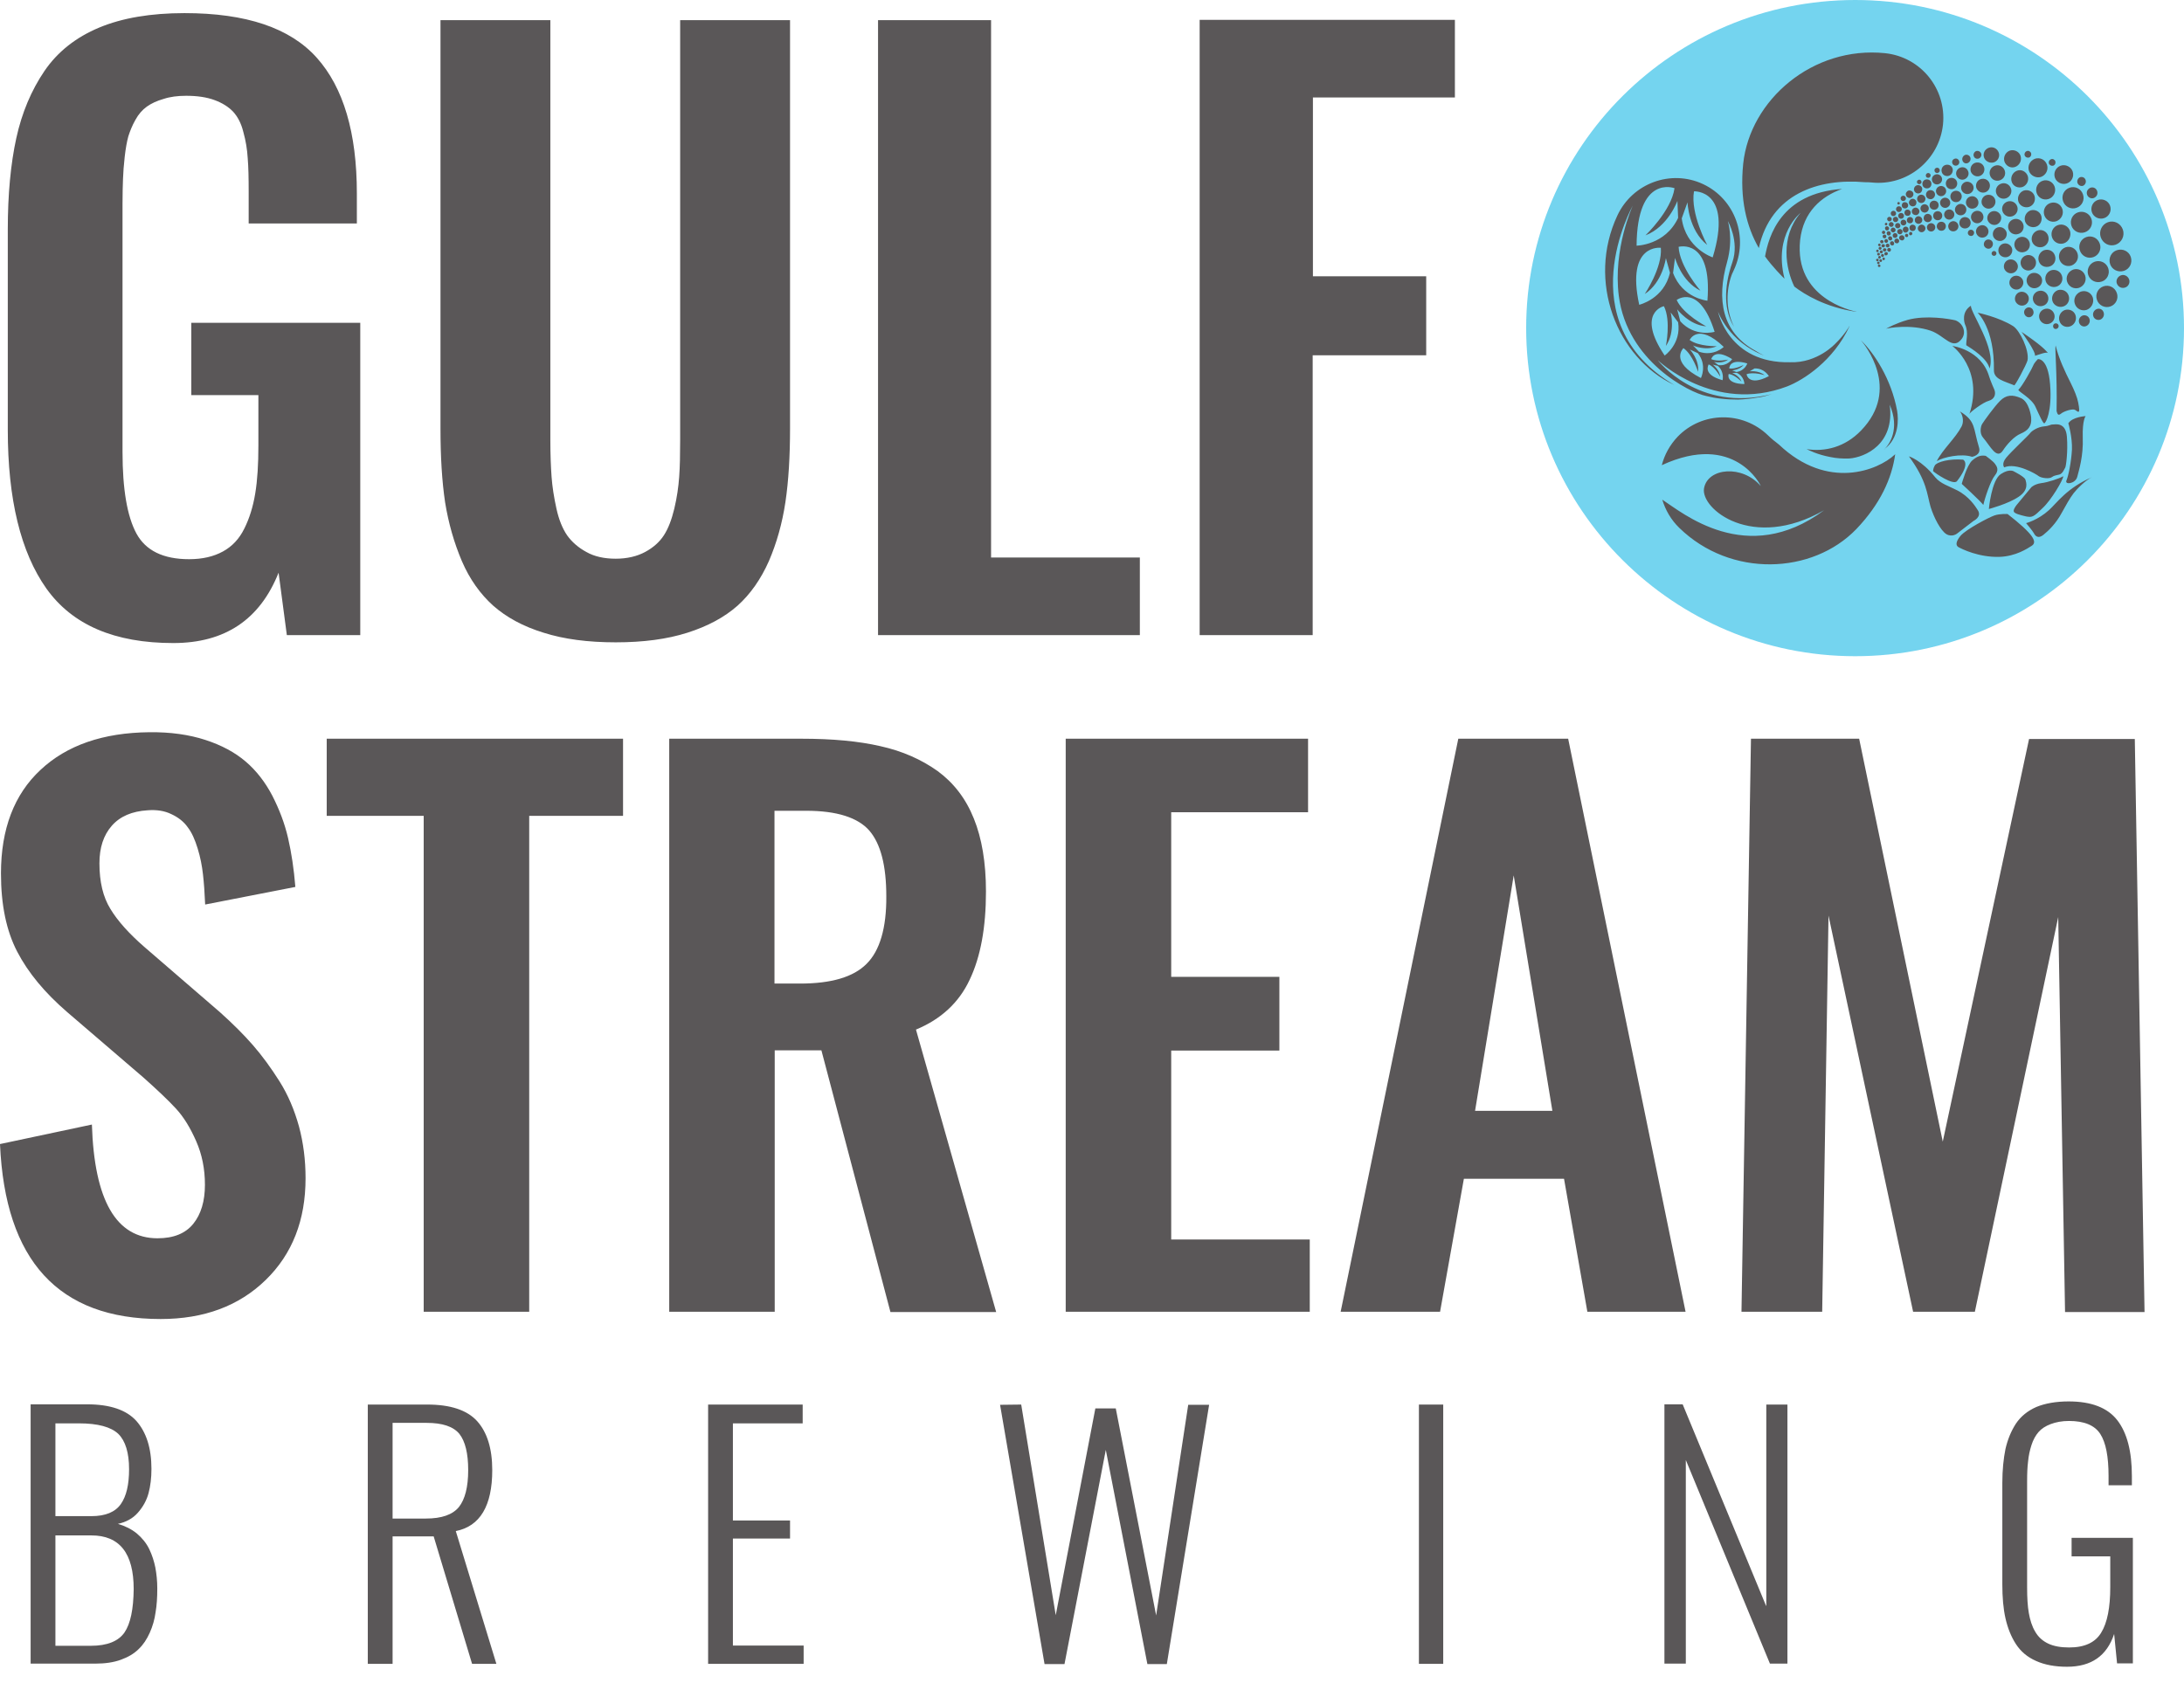
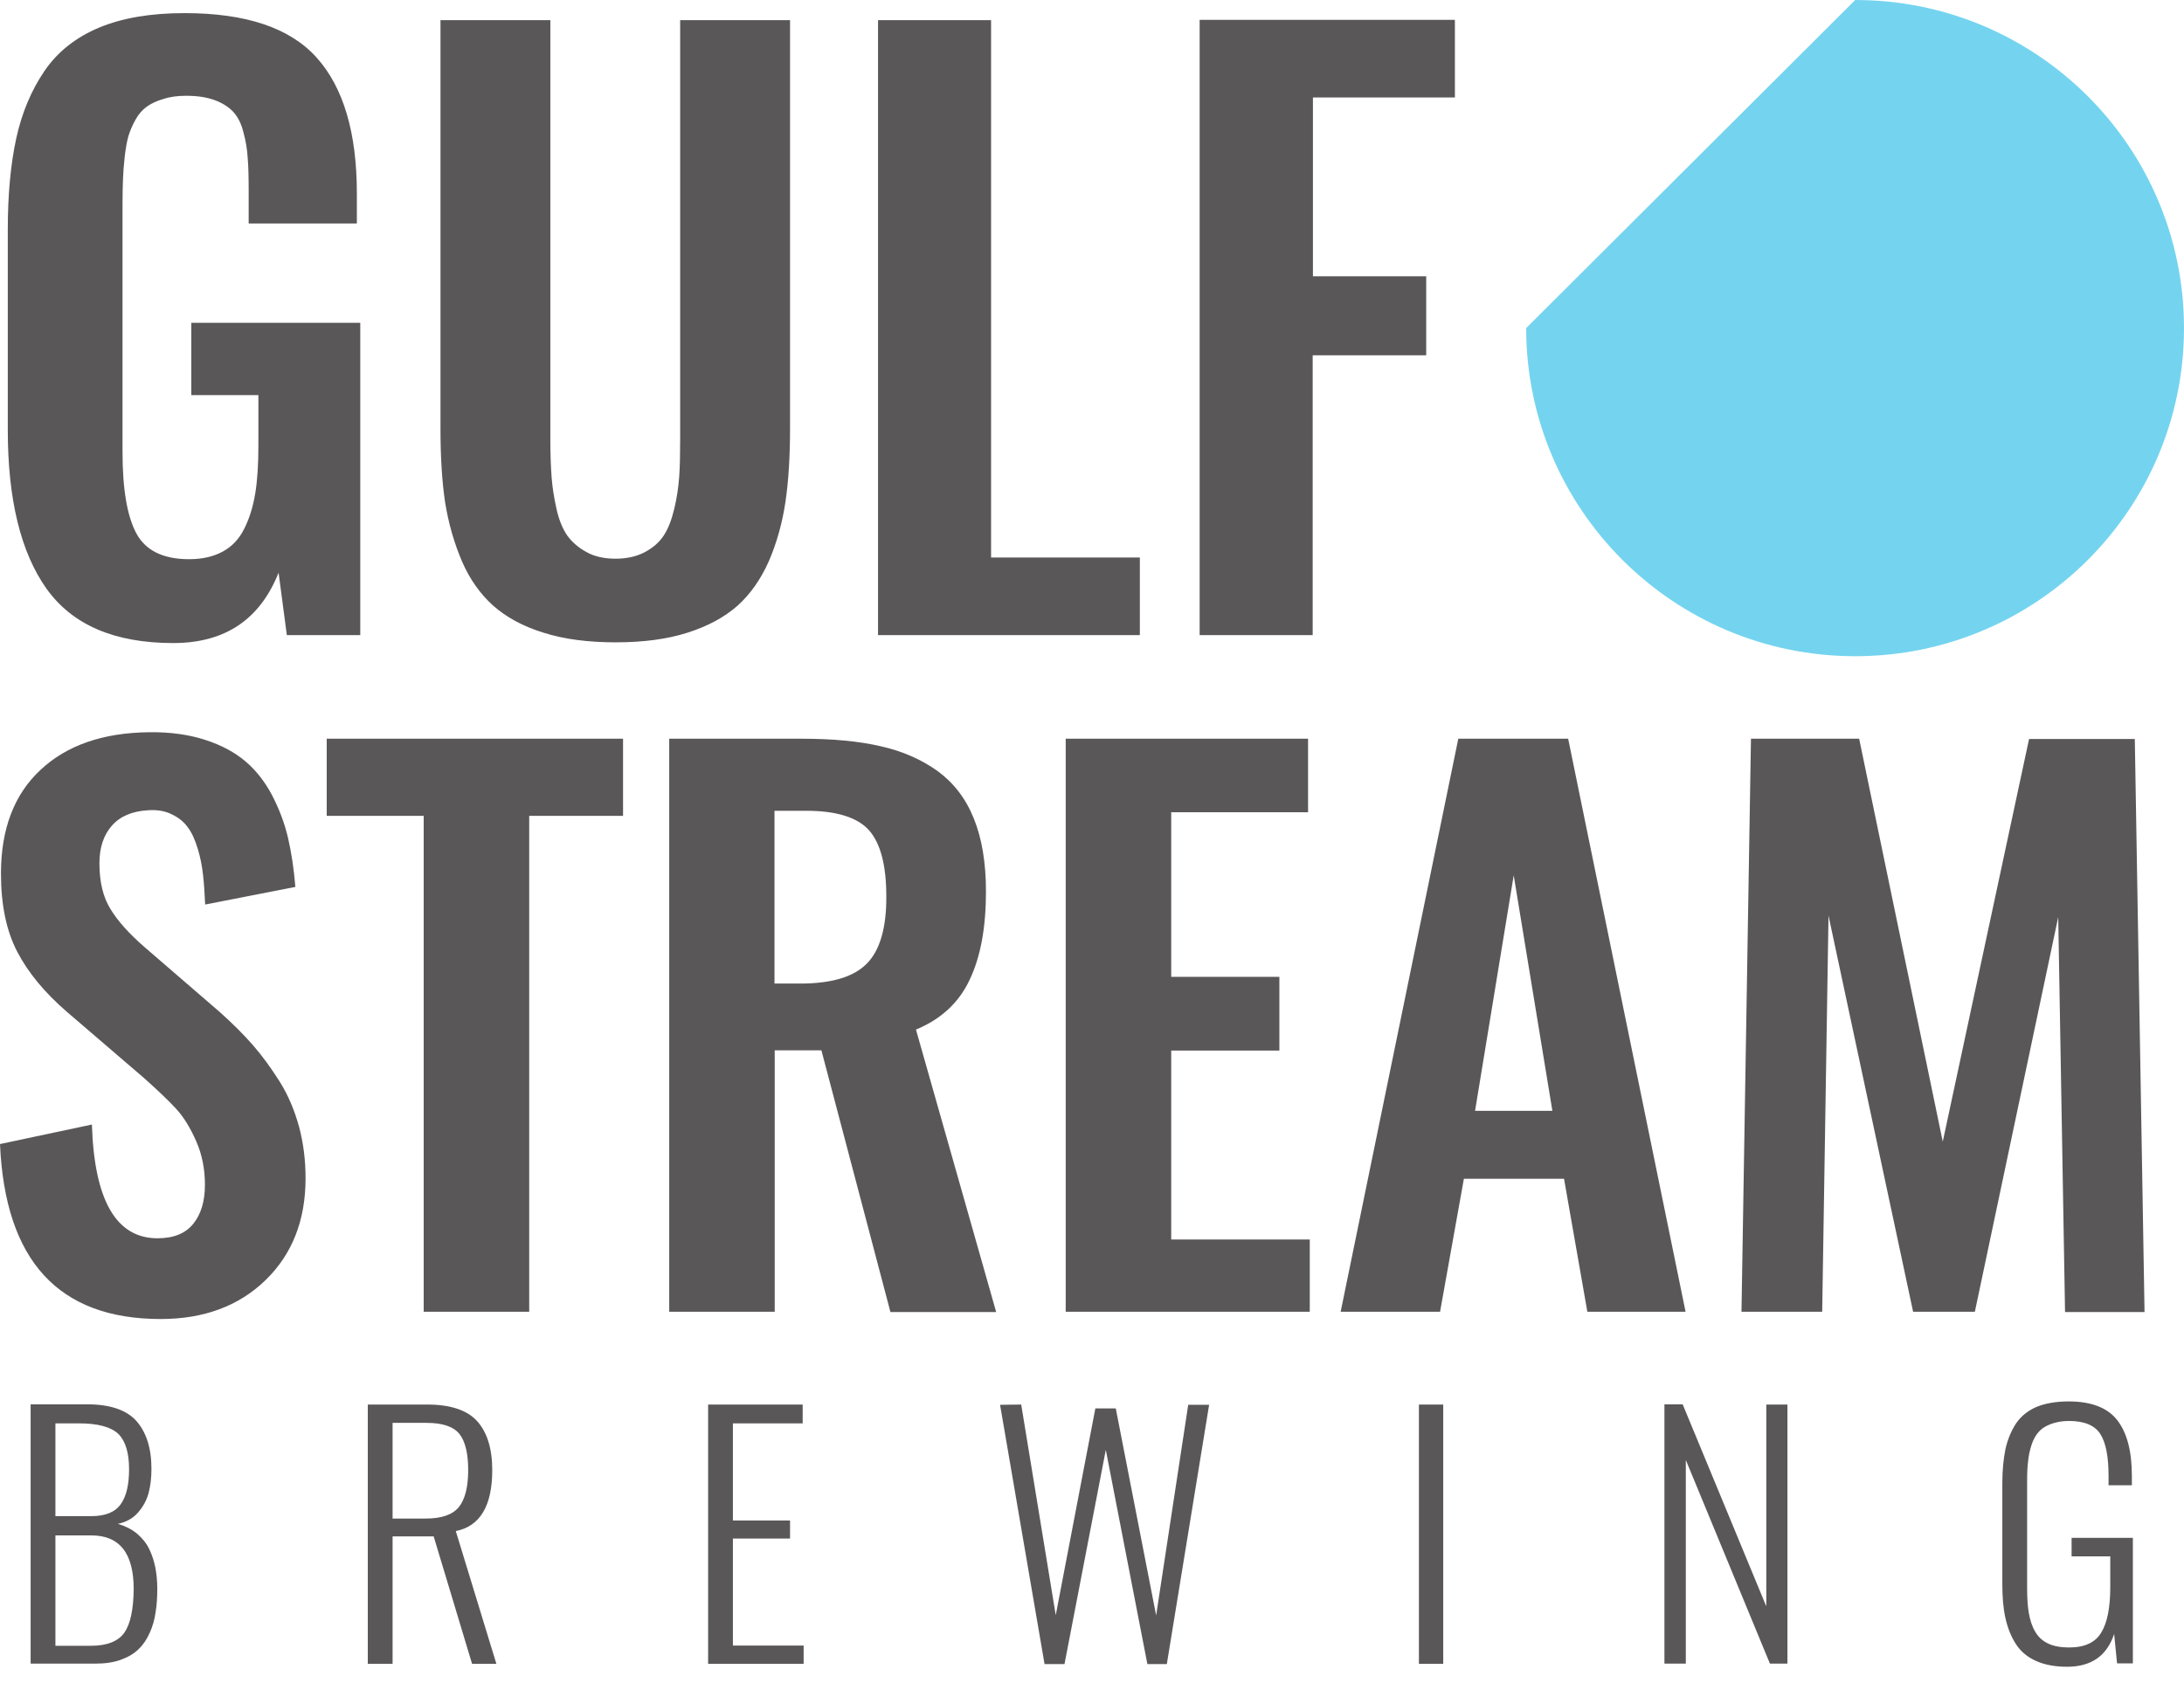
<svg xmlns="http://www.w3.org/2000/svg" width="131px" height="101px" viewBox="0 0 131 101" version="1.1">
  <title>7BF2054C-A1E4-4152-B2B8-AFD4BB3BF3DD</title>
  <g id="home_page" stroke="none" stroke-width="1" fill="none" fill-rule="evenodd" opacity="0.75">
    <g id="home" transform="translate(-88, -2727)">
      <g id="Horizontal_gulfstream" transform="translate(88, 2727)">
        <path d="M10.396,38.581 C13.487,38.581 15.587,37.179 16.71,34.359 L17.205,38.104 L21.609,38.104 L21.609,19.366 L11.475,19.366 L11.475,23.704 L15.499,23.704 L15.499,26.726 C15.499,27.853 15.441,28.808 15.31,29.603 C15.179,30.398 14.96,31.106 14.654,31.714 C14.348,32.335 13.925,32.784 13.371,33.087 C12.817,33.391 12.146,33.55 11.344,33.55 C9.784,33.55 8.734,33.029 8.18,32.003 C7.626,30.976 7.349,29.342 7.349,27.116 L7.349,12.224 C7.349,11.617 7.363,11.125 7.378,10.735 C7.393,10.344 7.422,9.911 7.48,9.405 C7.538,8.898 7.611,8.494 7.699,8.176 C7.801,7.857 7.932,7.525 8.122,7.192 C8.311,6.845 8.544,6.585 8.807,6.397 C9.069,6.209 9.405,6.05 9.813,5.935 C10.207,5.804 10.659,5.747 11.169,5.747 C11.84,5.747 12.408,5.833 12.875,6.007 C13.342,6.18 13.706,6.412 13.983,6.701 C14.246,6.99 14.464,7.38 14.595,7.915 C14.741,8.436 14.829,8.971 14.858,9.491 C14.902,10.012 14.916,10.677 14.916,11.501 L14.916,13.409 L21.405,13.409 L21.405,11.602 C21.405,7.973 20.603,5.255 18.999,3.462 C17.395,1.669 14.756,0.787 11.067,0.787 C9.04,0.787 7.334,1.077 5.949,1.655 C4.564,2.233 3.456,3.101 2.668,4.257 C1.881,5.414 1.312,6.759 0.977,8.291 C0.642,9.824 0.467,11.66 0.467,13.771 L0.467,25.786 C0.467,29.95 1.239,33.131 2.785,35.314 C4.345,37.497 6.868,38.581 10.396,38.581 Z M27.704,33.665 C28.17,34.75 28.812,35.646 29.585,36.34 C30.372,37.034 31.378,37.584 32.603,37.96 C33.828,38.35 35.271,38.538 36.933,38.538 C38.581,38.538 40.01,38.35 41.235,37.96 C42.46,37.569 43.451,37.034 44.238,36.34 C45.011,35.646 45.638,34.75 46.119,33.665 C46.586,32.581 46.921,31.396 47.111,30.123 C47.3,28.851 47.388,27.376 47.388,25.699 L47.388,1.207 L40.797,1.207 L40.797,26.393 C40.797,27.275 40.783,28.012 40.739,28.605 C40.695,29.212 40.608,29.834 40.447,30.514 C40.287,31.179 40.083,31.714 39.82,32.118 C39.558,32.523 39.179,32.856 38.698,33.116 C38.216,33.376 37.619,33.521 36.933,33.521 C36.248,33.521 35.65,33.391 35.169,33.116 C34.688,32.856 34.294,32.509 34.017,32.118 C33.74,31.714 33.521,31.179 33.376,30.514 C33.23,29.849 33.128,29.212 33.084,28.605 C33.04,27.998 33.011,27.26 33.011,26.407 L33.011,1.207 L26.421,1.207 L26.421,25.713 C26.421,27.391 26.508,28.865 26.698,30.138 C26.902,31.396 27.237,32.567 27.704,33.665 Z M68.37,33.449 L59.446,33.449 L59.446,1.207 L52.666,1.207 L52.666,38.104 L68.37,38.104 L68.37,33.449 Z M85.561,16.576 L78.751,16.576 L78.751,5.848 L87.267,5.848 L87.267,1.192 L71.957,1.192 L71.957,38.104 L78.737,38.104 L78.737,21.318 L85.546,21.318 L85.546,16.576 L85.561,16.576 Z M16.768,64.881 C16.258,64.071 15.718,63.334 15.164,62.698 C14.61,62.062 13.954,61.411 13.196,60.731 L8.676,56.828 C7.742,56.018 7.057,55.252 6.62,54.529 C6.182,53.82 5.964,52.909 5.964,51.796 C5.964,50.856 6.211,50.105 6.707,49.541 C7.203,48.977 7.917,48.673 8.851,48.615 C9.39,48.572 9.871,48.644 10.28,48.847 C10.688,49.035 11.023,49.295 11.256,49.627 C11.504,49.945 11.694,50.379 11.854,50.9 C12.015,51.42 12.117,51.941 12.175,52.461 C12.233,52.967 12.277,53.575 12.306,54.269 L17.716,53.213 C17.628,52.129 17.482,51.16 17.278,50.278 C17.074,49.396 16.753,48.558 16.331,47.733 C15.908,46.924 15.368,46.23 14.741,45.695 C14.1,45.145 13.298,44.712 12.321,44.394 C11.344,44.075 10.221,43.916 8.953,43.931 C6.182,43.96 4.01,44.712 2.435,46.186 C0.846,47.661 0.058,49.743 0.058,52.403 C0.058,54.283 0.379,55.844 1.035,57.102 C1.691,58.36 2.683,59.56 4.024,60.717 L8.588,64.635 C9.434,65.387 10.09,66.009 10.557,66.515 C11.023,67.021 11.417,67.671 11.767,68.467 C12.117,69.262 12.292,70.129 12.292,71.083 C12.292,72.067 12.058,72.847 11.592,73.426 C11.125,74.004 10.411,74.293 9.448,74.293 C6.97,74.293 5.657,72.023 5.512,67.469 L0,68.64 C0.306,75.638 3.514,79.137 9.638,79.137 C12.233,79.137 14.333,78.356 15.937,76.794 C17.541,75.233 18.328,73.194 18.328,70.693 C18.328,69.594 18.197,68.568 17.934,67.585 C17.657,66.587 17.278,65.691 16.768,64.881 Z M19.597,48.948 L25.414,48.948 L25.414,78.703 L31.743,78.703 L31.743,48.948 L37.371,48.948 L37.371,44.321 L19.597,44.321 L19.597,48.948 Z M58.163,58.779 C58.819,57.406 59.14,55.642 59.14,53.488 C59.14,51.753 58.892,50.292 58.411,49.107 C57.93,47.907 57.201,46.967 56.238,46.259 C55.262,45.565 54.124,45.059 52.812,44.769 C51.5,44.466 49.925,44.321 48.102,44.321 L40.141,44.321 L40.141,78.703 L46.469,78.703 L46.469,63.016 L49.269,63.016 L53.41,78.717 L59.752,78.717 L54.941,61.772 C56.443,61.151 57.522,60.153 58.163,58.779 Z M51.981,57.825 C51.193,58.62 49.867,59.011 47.986,59.011 L46.455,59.011 L46.455,48.644 L48.365,48.644 C50.187,48.644 51.456,49.049 52.141,49.83 C52.827,50.625 53.162,51.941 53.162,53.777 C53.176,55.685 52.768,57.045 51.981,57.825 Z M70.251,63.03 L76.739,63.03 L76.739,58.606 L70.251,58.606 L70.251,48.731 L78.46,48.731 L78.46,44.321 L63.923,44.321 L63.923,78.703 L78.562,78.703 L78.562,74.366 L70.251,74.366 L70.251,63.03 Z M94.061,44.321 L87.471,44.321 L80.414,78.703 L86.377,78.703 L87.806,70.722 L93.813,70.722 L95.213,78.703 L101.104,78.703 L94.061,44.321 Z M88.477,66.645 L90.795,52.519 L93.114,66.645 L88.477,66.645 Z M123.865,78.717 L128.633,78.717 L128.049,44.336 L121.707,44.336 L116.53,68.495 L111.515,44.321 L105.026,44.321 L104.457,78.703 L109.298,78.703 L109.677,54.934 L114.752,78.703 L118.455,78.703 L123.456,55.02 L123.865,78.717 Z M8.953,92.944 C8.778,92.583 8.53,92.279 8.209,92.005 C7.888,91.744 7.509,91.556 7.072,91.426 C7.553,91.325 7.961,91.108 8.267,90.761 C8.574,90.414 8.792,90.024 8.909,89.59 C9.026,89.156 9.084,88.665 9.084,88.13 C9.084,86.886 8.778,85.932 8.18,85.253 C7.582,84.587 6.591,84.255 5.22,84.255 L1.837,84.255 L1.837,99.812 L5.73,99.812 C6.299,99.812 6.809,99.74 7.247,99.581 C7.684,99.422 8.034,99.219 8.311,98.945 C8.588,98.684 8.807,98.352 8.982,97.961 C9.157,97.571 9.273,97.166 9.332,96.732 C9.405,96.313 9.434,95.836 9.434,95.301 C9.434,94.853 9.39,94.434 9.317,94.043 C9.244,93.682 9.128,93.306 8.953,92.944 Z M3.324,85.397 L4.739,85.397 C5.876,85.397 6.663,85.614 7.101,86.033 C7.524,86.453 7.742,87.161 7.742,88.144 C7.742,89.07 7.582,89.764 7.247,90.241 C6.911,90.718 6.328,90.964 5.482,90.964 L3.324,90.964 L3.324,85.397 Z M7.465,97.947 C7.101,98.467 6.43,98.742 5.453,98.742 L3.324,98.742 L3.324,92.12 L5.482,92.12 C7.174,92.12 8.019,93.19 8.019,95.344 C8.005,96.544 7.83,97.412 7.465,97.947 Z M29.526,88.202 C29.526,86.915 29.22,85.932 28.622,85.267 C28.024,84.602 27.018,84.269 25.633,84.269 L22.061,84.269 L22.061,99.827 L23.548,99.827 L23.548,92.178 L26.012,92.178 L28.316,99.827 L29.774,99.827 L27.339,91.86 C28.797,91.571 29.526,90.342 29.526,88.202 Z M25.546,91.108 L23.548,91.108 L23.548,85.368 L25.589,85.368 C26.537,85.368 27.193,85.585 27.558,86.033 C27.908,86.482 28.083,87.204 28.083,88.202 C28.083,89.214 27.893,89.952 27.529,90.414 C27.15,90.877 26.493,91.108 25.546,91.108 Z M43.961,92.308 L47.388,92.308 L47.388,91.224 L43.961,91.224 L43.961,85.397 L48.146,85.397 L48.146,84.269 L42.474,84.269 L42.474,99.827 L48.204,99.827 L48.204,98.728 L43.961,98.728 L43.961,92.308 L43.961,92.308 Z M69.347,96.92 L66.926,84.501 L65.701,84.501 L63.325,96.906 L61.254,84.269 L59.986,84.284 L62.654,99.841 L63.85,99.841 L66.328,86.988 L68.822,99.841 L69.988,99.841 L72.525,84.284 L71.271,84.284 L69.347,96.92 Z M85.109,99.827 L86.567,99.827 L86.567,84.269 L85.109,84.269 L85.109,99.827 L85.109,99.827 Z M105.93,96.342 L100.929,84.255 L99.835,84.255 L99.835,99.812 L101.118,99.812 L101.118,87.595 L106.163,99.812 L107.213,99.812 L107.213,84.269 L105.945,84.269 L105.945,96.342 L105.93,96.342 Z M124.258,93.378 L126.577,93.378 L126.577,95.214 C126.577,96.443 126.402,97.354 126.037,97.947 C125.687,98.54 125.046,98.843 124.112,98.843 C123.617,98.843 123.194,98.771 122.859,98.612 C122.523,98.453 122.261,98.222 122.071,97.889 C121.882,97.571 121.765,97.195 121.692,96.776 C121.619,96.357 121.59,95.85 121.59,95.258 L121.59,88.867 C121.59,88.404 121.605,88.014 121.648,87.682 C121.677,87.349 121.75,87.016 121.852,86.698 C121.954,86.38 122.1,86.12 122.275,85.918 C122.45,85.715 122.698,85.556 123.004,85.441 C123.311,85.325 123.675,85.253 124.098,85.253 C125.016,85.253 125.643,85.513 125.979,86.033 C126.314,86.554 126.475,87.392 126.475,88.564 L126.475,89.113 L127.874,89.113 L127.874,88.564 C127.874,87.074 127.583,85.961 126.999,85.209 C126.416,84.457 125.439,84.081 124.083,84.081 C123.325,84.081 122.669,84.197 122.144,84.414 C121.619,84.645 121.211,84.978 120.919,85.412 C120.628,85.86 120.423,86.366 120.292,86.93 C120.176,87.508 120.103,88.188 120.103,88.968 L120.103,95.055 C120.103,95.836 120.161,96.516 120.292,97.094 C120.423,97.672 120.628,98.193 120.919,98.641 C121.211,99.089 121.605,99.422 122.129,99.653 C122.64,99.884 123.267,100 123.981,100 C125.439,100 126.372,99.349 126.81,98.034 L126.985,99.798 L127.933,99.798 L127.933,92.265 L124.258,92.265 L124.258,93.378 L124.258,93.378 Z" id="Shape" fill="#231F20" fill-rule="nonzero" />
-         <path d="M111.278,0 C122.171,0 131,8.819 131,19.685 C131,30.551 122.171,39.37 111.278,39.37 C100.385,39.37 91.542,30.551 91.542,19.685 C91.542,8.819 100.371,0 111.278,0 Z" id="Path" fill="#46C5E9" />
-         <path d="M126.569,15.845 C126.454,15.5 126.627,15.126 126.972,15.012 C127.318,14.897 127.693,15.069 127.808,15.414 C127.923,15.758 127.75,16.132 127.405,16.247 C127.059,16.362 126.684,16.189 126.569,15.845 Z M126.007,14.236 C125.878,13.863 126.079,13.46 126.439,13.331 C126.814,13.202 127.203,13.403 127.333,13.776 C127.462,14.15 127.26,14.552 126.9,14.681 C126.526,14.81 126.137,14.609 126.007,14.236 Z M125.474,12.728 C125.374,12.426 125.532,12.096 125.835,11.995 C126.137,11.895 126.468,12.053 126.569,12.354 C126.67,12.656 126.511,12.986 126.209,13.087 C125.907,13.187 125.575,13.029 125.474,12.728 Z M125.186,11.679 C125.129,11.507 125.215,11.335 125.388,11.263 C125.561,11.205 125.734,11.291 125.791,11.464 C125.849,11.636 125.762,11.809 125.59,11.88 C125.431,11.938 125.244,11.852 125.186,11.679 Z M124.61,10.975 C124.567,10.832 124.639,10.688 124.769,10.631 C124.913,10.588 125.057,10.66 125.1,10.803 C125.143,10.947 125.071,11.09 124.941,11.148 C124.812,11.191 124.668,11.119 124.61,10.975 Z M124.553,12.469 C124.221,12.584 123.861,12.412 123.746,12.067 C123.631,11.737 123.804,11.378 124.135,11.263 C124.466,11.148 124.826,11.32 124.941,11.665 C125.057,11.995 124.884,12.354 124.553,12.469 Z M123.256,10.66 C123.155,10.358 123.314,10.042 123.602,9.941 C123.89,9.841 124.221,9.999 124.322,10.286 C124.423,10.588 124.265,10.904 123.976,11.004 C123.688,11.105 123.357,10.947 123.256,10.66 Z M122.896,9.812 C122.867,9.712 122.911,9.597 123.026,9.554 C123.127,9.51 123.242,9.568 123.285,9.683 C123.314,9.783 123.271,9.898 123.155,9.941 C123.055,9.97 122.939,9.913 122.896,9.812 Z M121.701,10.257 C121.6,9.956 121.758,9.64 122.061,9.525 C122.363,9.424 122.68,9.582 122.781,9.884 C122.882,10.186 122.723,10.502 122.421,10.616 C122.133,10.703 121.801,10.545 121.701,10.257 Z M121.441,9.324 C121.413,9.223 121.456,9.108 121.571,9.065 C121.672,9.022 121.787,9.08 121.83,9.194 C121.859,9.295 121.816,9.41 121.701,9.453 C121.585,9.482 121.485,9.424 121.441,9.324 Z M120.231,9.697 C120.145,9.424 120.289,9.137 120.548,9.036 C120.822,8.95 121.11,9.094 121.197,9.352 C121.283,9.625 121.139,9.913 120.88,10.013 C120.62,10.114 120.332,9.97 120.231,9.697 Z M119.007,9.453 C118.921,9.209 119.05,8.95 119.295,8.864 C119.54,8.778 119.799,8.907 119.886,9.151 C119.972,9.396 119.843,9.654 119.598,9.74 C119.353,9.812 119.094,9.683 119.007,9.453 Z M118.388,9.367 C118.345,9.252 118.417,9.108 118.532,9.065 C118.647,9.022 118.791,9.094 118.834,9.209 C118.878,9.338 118.806,9.467 118.69,9.51 C118.561,9.554 118.431,9.496 118.388,9.367 Z M119.007,10.028 C119.079,10.243 118.964,10.487 118.748,10.559 C118.532,10.631 118.301,10.516 118.215,10.3 C118.143,10.085 118.258,9.841 118.474,9.769 C118.705,9.697 118.935,9.812 119.007,10.028 Z M117.711,9.625 C117.668,9.496 117.74,9.352 117.869,9.295 C117.999,9.252 118.143,9.324 118.186,9.453 C118.229,9.582 118.157,9.726 118.028,9.783 C117.898,9.841 117.754,9.769 117.711,9.625 Z M118.057,10.286 C118.129,10.487 118.013,10.688 117.826,10.76 C117.624,10.832 117.423,10.717 117.351,10.53 C117.279,10.329 117.394,10.128 117.581,10.056 C117.783,9.984 117.985,10.085 118.057,10.286 Z M117.106,9.798 C117.063,9.683 117.12,9.568 117.236,9.525 C117.351,9.482 117.466,9.539 117.509,9.654 C117.552,9.769 117.495,9.884 117.38,9.927 C117.264,9.97 117.135,9.898 117.106,9.798 Z M116.904,10.545 C116.731,10.602 116.53,10.516 116.472,10.329 C116.415,10.157 116.501,9.956 116.688,9.898 C116.861,9.841 117.063,9.927 117.12,10.114 C117.163,10.286 117.077,10.487 116.904,10.545 Z M112.252,10.947 C112.122,10.932 111.978,10.932 111.849,10.932 C109.083,10.688 106.217,11.622 105.497,14.882 C104.762,13.604 104.344,11.938 104.56,9.826 C104.964,5.991 108.737,2.745 113.073,3.191 C115.219,3.42 116.76,5.331 116.544,7.471 C116.314,9.611 114.398,11.177 112.252,10.947 Z M103.927,16.362 C103.912,16.376 103.912,16.405 103.898,16.419 C103.883,16.462 103.869,16.491 103.854,16.534 C103.84,16.577 103.826,16.62 103.811,16.663 C103.811,16.678 103.797,16.692 103.797,16.706 C103.523,17.626 103.552,18.689 104.013,19.608 C103.422,18.689 103.365,17.295 103.912,15.73 C104.344,14.48 103.638,13.259 103.638,13.259 C103.638,13.259 103.984,14.322 103.595,15.715 C102.947,17.985 103.293,19.953 105.295,21.044 C105.453,21.145 105.626,21.245 105.813,21.331 C103.667,20.498 103.048,18.689 103.048,18.689 C103.048,18.689 103.667,21.82 107.383,21.734 C109.025,21.791 110.091,20.613 110.106,20.599 C110.595,20.125 110.883,19.651 110.941,19.55 C110.941,19.565 110.927,19.579 110.927,19.593 C109.962,21.647 108.19,22.796 107.196,23.184 C102.789,24.85 99.433,21.604 99.433,21.604 C99.433,21.604 101.852,24.779 106.274,23.644 C106.015,23.73 105.756,23.802 105.482,23.845 C105.482,23.845 105.482,23.845 105.482,23.845 C105.482,23.845 105.468,23.845 105.468,23.845 C105.468,23.845 105.453,23.845 105.453,23.845 C105.453,23.845 105.453,23.845 105.453,23.845 C105.064,23.917 104.661,23.96 104.243,23.974 C103.912,23.974 103.566,23.96 103.221,23.917 C102.918,23.888 102.63,23.831 102.342,23.759 C101.348,23.558 97.603,21.691 97.099,17.755 C96.739,14.94 97.935,12.34 97.935,12.34 C97.935,12.34 94.017,19.306 100.426,23.098 C96.97,21.475 95.169,16.864 97.013,12.929 C97.92,10.99 100.225,10.142 102.155,11.047 C104.085,11.952 104.906,14.265 103.999,16.204 C103.984,16.247 103.955,16.304 103.927,16.362 Z M106.101,22.567 C106.101,22.567 105.828,22.078 105.237,22.107 L104.949,22.279 C104.949,22.279 105.482,22.208 105.842,22.509 C105.842,22.509 105.18,22.294 104.762,22.452 C104.762,22.452 104.863,23.213 106.101,22.567 Z M104.805,21.805 C103.696,21.475 103.725,22.107 103.725,22.107 C104.085,22.164 104.589,21.892 104.589,21.892 C104.344,22.193 103.898,22.222 103.898,22.222 L104.157,22.322 C104.676,22.236 104.805,21.805 104.805,21.805 Z M104.632,23.041 C104.632,23.041 104.632,22.581 104.171,22.366 L103.898,22.38 C103.898,22.38 104.315,22.524 104.459,22.897 C104.459,22.897 104.056,22.48 103.696,22.437 C103.682,22.423 103.466,23.026 104.632,23.041 Z M103.898,21.547 C102.803,20.857 102.645,21.547 102.645,21.547 C103.019,21.719 103.653,21.576 103.653,21.576 C103.307,21.834 102.817,21.719 102.817,21.719 L103.077,21.906 C103.61,21.978 103.898,21.547 103.898,21.547 Z M103.322,22.811 C103.322,22.811 103.451,22.308 103.033,21.949 L102.731,21.877 C102.731,21.877 103.134,22.164 103.178,22.595 C103.178,22.595 102.875,22.021 102.486,21.863 C102.501,21.877 102.068,22.466 103.322,22.811 Z M103.394,20.814 C101.838,19.321 101.348,20.398 101.348,20.398 C101.896,20.8 102.976,20.771 102.976,20.771 C102.313,21.073 101.55,20.728 101.55,20.728 L101.91,21.102 C102.789,21.403 103.394,20.814 103.394,20.814 Z M100.599,18.559 L100.787,19.277 C101.665,20.254 102.846,19.909 102.846,19.909 C101.924,16.965 100.57,17.999 100.57,17.999 C100.974,18.875 102.342,19.579 102.342,19.579 C101.319,19.507 100.599,18.559 100.599,18.559 Z M102.025,22.682 C102.025,22.682 102.414,21.906 101.838,21.188 L101.363,20.972 C101.363,20.972 101.939,21.576 101.852,22.308 C101.852,22.308 101.535,21.274 100.974,20.886 C100.988,20.886 100.095,21.691 102.025,22.682 Z M99.85,21.331 C99.85,21.331 100.859,20.628 100.657,19.335 L100.21,18.746 C100.21,18.746 100.513,19.895 99.922,20.757 C99.922,20.757 100.239,19.249 99.807,18.373 C99.793,18.358 98.122,18.775 99.85,21.331 Z M98.323,18.286 C98.323,18.286 99.807,17.942 100.167,16.362 L99.922,15.486 C99.922,15.486 99.735,16.936 98.655,17.64 C98.655,17.64 99.721,16.06 99.62,14.868 C99.634,14.868 97.517,14.581 98.323,18.286 Z M100.614,12.053 C100.614,12.053 100.052,13.604 98.698,14.121 C98.698,14.121 100.254,12.642 100.441,11.291 C100.441,11.291 98.194,10.444 98.165,14.739 C98.165,14.739 99.879,14.724 100.657,13.073 L100.614,12.053 Z M100.686,14.81 C100.743,16.003 101.996,17.439 101.996,17.439 C100.844,16.879 100.47,15.471 100.47,15.471 L100.354,16.376 C100.916,17.899 102.414,18.042 102.414,18.042 C102.717,14.25 100.686,14.81 100.686,14.81 Z M101.608,11.478 C101.377,12.814 102.4,14.696 102.4,14.696 C101.276,13.805 101.219,12.139 101.219,12.139 L100.873,13.101 C101.118,14.911 102.731,15.442 102.731,15.442 C103.97,11.363 101.608,11.478 101.608,11.478 Z M99.677,27.91 C99.836,27.292 100.153,26.703 100.628,26.201 C102.097,24.678 104.531,24.649 106.058,26.129 C106.159,26.229 106.26,26.315 106.361,26.402 C106.447,26.473 106.606,26.588 106.706,26.675 C109.63,29.447 112.655,28.211 113.649,27.278 C113.635,27.292 113.678,27.249 113.678,27.249 C113.476,28.7 112.785,30.237 111.344,31.745 C108.709,34.474 103.811,34.675 100.729,31.673 C100.225,31.185 99.893,30.596 99.706,29.978 C100.873,30.725 104.762,34.072 109.414,30.61 C105.108,33.081 101.982,30.524 102.212,29.289 C102.443,28.053 104.517,27.881 105.612,29.159 C105.626,29.145 104.056,25.885 99.677,27.91 Z M111.359,18.703 C111.344,18.703 111.33,18.703 111.316,18.703 C109.486,18.43 108.248,17.669 107.628,17.195 C107.11,16.132 106.764,14.222 108.003,12.771 C108.003,12.771 106.361,14.035 107.038,16.721 C106.951,16.649 106.289,15.974 105.871,15.385 C106.087,14.193 106.807,11.593 110.495,11.335 C109.241,11.78 108.161,12.713 107.974,14.408 C107.614,17.884 111.028,18.631 111.359,18.703 Z M113.015,26.962 C113.347,26.66 113.966,25.727 113.347,24.276 C113.663,26.66 111.863,27.436 110.927,27.508 C110.509,27.522 110.12,27.493 109.789,27.421 C109.011,27.278 108.492,27.005 108.363,26.947 C109.458,27.12 110.667,26.833 111.632,25.827 C114.038,23.342 111.834,20.656 111.618,20.412 C111.632,20.427 111.632,20.427 111.647,20.441 C112.41,21.188 113.447,22.739 113.793,24.649 C113.879,25.138 113.908,26.287 113.058,26.919 C113.044,26.947 113.03,26.962 113.015,26.962 Z M113.13,19.723 C113.202,19.68 113.721,19.392 114.427,19.191 C115.536,18.89 116.933,19.134 117.293,19.22 C117.74,19.392 117.956,19.924 117.682,20.312 C117.135,21.073 116.645,20.125 115.795,19.838 C114.585,19.435 113.26,19.68 113.13,19.723 Z M117.394,29.418 C118.1,29.777 118.489,30.38 118.633,30.61 C118.892,31.012 118.373,31.256 118.373,31.256 L117.38,32.018 C117.38,32.018 117.091,32.248 116.746,32.046 C116.4,31.831 115.997,31.055 115.795,30.395 C115.579,29.648 115.593,28.872 114.499,27.378 C114.499,27.378 115.262,27.608 116.083,28.642 C116.415,29.03 116.861,29.145 117.394,29.418 Z M119.627,30.926 C119.958,30.811 120.419,30.84 120.419,30.84 C121.96,32.046 122.234,32.52 121.859,32.75 C121.629,32.894 120.923,33.382 119.915,33.411 C118.676,33.44 117.668,32.937 117.466,32.822 C117.279,32.707 117.336,32.463 117.596,32.147 C117.927,31.759 119.295,31.041 119.627,30.926 Z M121.528,31.386 C121.528,31.386 122.234,31.213 122.911,30.596 C123.357,30.194 123.991,29.26 125.489,28.628 C125.114,28.786 124.567,29.346 124.38,29.59 C124.149,29.892 123.904,30.337 123.674,30.754 C123.314,31.429 122.867,31.845 122.565,32.09 C122.248,32.348 122.075,32.147 122.003,32.003 C121.931,31.86 121.528,31.386 121.528,31.386 Z M126.18,18.746 C126.238,18.918 126.151,19.105 125.979,19.177 C125.806,19.234 125.618,19.148 125.561,18.976 C125.503,18.803 125.59,18.617 125.762,18.545 C125.935,18.473 126.123,18.559 126.18,18.746 Z M126.065,16.893 C125.734,17.008 125.374,16.836 125.258,16.505 C125.143,16.175 125.316,15.816 125.647,15.701 C125.979,15.586 126.339,15.758 126.454,16.089 C126.569,16.419 126.396,16.793 126.065,16.893 Z M125.561,15.428 C125.23,15.543 124.869,15.371 124.754,15.026 C124.639,14.696 124.812,14.337 125.143,14.222 C125.474,14.107 125.835,14.279 125.95,14.624 C126.065,14.954 125.892,15.313 125.561,15.428 Z M125.446,13.13 C125.561,13.46 125.388,13.819 125.057,13.934 C124.725,14.049 124.365,13.877 124.25,13.547 C124.135,13.216 124.308,12.857 124.639,12.742 C124.97,12.627 125.33,12.8 125.446,13.13 Z M124.25,15.931 C123.948,16.031 123.631,15.873 123.53,15.572 C123.429,15.27 123.588,14.954 123.89,14.839 C124.192,14.739 124.509,14.897 124.61,15.198 C124.711,15.5 124.553,15.816 124.25,15.931 Z M123.804,14.595 C123.501,14.696 123.184,14.538 123.083,14.236 C122.983,13.934 123.141,13.604 123.444,13.503 C123.746,13.403 124.063,13.561 124.164,13.863 C124.25,14.164 124.092,14.494 123.804,14.595 Z M123.343,13.274 C123.04,13.374 122.723,13.216 122.622,12.915 C122.522,12.613 122.68,12.283 122.983,12.182 C123.285,12.081 123.602,12.239 123.703,12.541 C123.804,12.843 123.645,13.159 123.343,13.274 Z M123.242,11.205 C123.343,11.507 123.184,11.837 122.882,11.938 C122.579,12.038 122.262,11.88 122.162,11.579 C122.061,11.277 122.219,10.947 122.522,10.846 C122.81,10.746 123.141,10.904 123.242,11.205 Z M122.118,13.604 C121.845,13.69 121.557,13.547 121.47,13.288 C121.384,13.015 121.528,12.728 121.787,12.627 C122.061,12.541 122.349,12.685 122.435,12.943 C122.522,13.202 122.392,13.518 122.118,13.604 Z M121.715,12.412 C121.441,12.498 121.153,12.354 121.067,12.096 C120.98,11.823 121.125,11.536 121.384,11.435 C121.657,11.349 121.946,11.493 122.032,11.751 C122.118,12.024 121.989,12.311 121.715,12.412 Z M121.629,10.559 C121.715,10.832 121.571,11.119 121.312,11.22 C121.038,11.306 120.75,11.177 120.664,10.904 C120.577,10.631 120.721,10.344 120.98,10.243 C121.24,10.142 121.528,10.286 121.629,10.559 Z M120.332,11.895 C120.087,11.981 119.828,11.852 119.742,11.607 C119.655,11.363 119.785,11.105 120.03,11.019 C120.275,10.932 120.534,11.062 120.62,11.306 C120.707,11.536 120.577,11.809 120.332,11.895 Z M120.246,10.229 C120.332,10.473 120.203,10.731 119.958,10.817 C119.713,10.904 119.454,10.774 119.367,10.53 C119.281,10.286 119.41,10.028 119.655,9.941 C119.9,9.855 120.159,9.984 120.246,10.229 Z M119.338,11.004 C119.41,11.22 119.295,11.464 119.079,11.536 C118.863,11.607 118.633,11.493 118.546,11.277 C118.474,11.062 118.589,10.817 118.806,10.746 C119.036,10.674 119.266,10.789 119.338,11.004 Z M118.417,12.498 C118.215,12.57 118.013,12.455 117.941,12.268 C117.869,12.067 117.985,11.852 118.172,11.794 C118.373,11.722 118.575,11.837 118.647,12.024 C118.719,12.225 118.618,12.441 118.417,12.498 Z M118.359,11.148 C118.431,11.349 118.316,11.55 118.129,11.622 C117.927,11.694 117.725,11.579 117.653,11.392 C117.581,11.191 117.696,10.99 117.884,10.918 C118.071,10.861 118.287,10.961 118.359,11.148 Z M117.437,12.11 C117.264,12.168 117.063,12.081 117.005,11.895 C116.947,11.722 117.034,11.521 117.221,11.464 C117.394,11.406 117.596,11.493 117.653,11.679 C117.711,11.852 117.61,12.053 117.437,12.11 Z M117.38,10.904 C117.437,11.076 117.351,11.277 117.163,11.335 C116.991,11.392 116.789,11.306 116.731,11.119 C116.674,10.947 116.76,10.746 116.947,10.688 C117.12,10.631 117.322,10.717 117.38,10.904 Z M116.53,11.751 C116.371,11.809 116.198,11.722 116.141,11.564 C116.083,11.406 116.17,11.234 116.328,11.177 C116.487,11.119 116.659,11.205 116.717,11.363 C116.775,11.521 116.688,11.694 116.53,11.751 Z M115.882,11.938 C115.738,11.981 115.579,11.909 115.536,11.765 C115.493,11.622 115.565,11.464 115.709,11.421 C115.853,11.378 116.011,11.449 116.054,11.593 C116.098,11.722 116.026,11.88 115.882,11.938 Z M115.32,12.168 C115.19,12.211 115.046,12.139 115.003,12.01 C114.96,11.88 115.032,11.737 115.161,11.694 C115.291,11.651 115.435,11.722 115.478,11.852 C115.521,11.981 115.449,12.125 115.32,12.168 Z M114.801,12.369 C114.686,12.412 114.556,12.34 114.513,12.225 C114.47,12.11 114.542,11.981 114.657,11.938 C114.772,11.895 114.902,11.967 114.945,12.081 C114.974,12.211 114.917,12.34 114.801,12.369 Z M114.758,11.579 C114.801,11.694 114.729,11.823 114.614,11.866 C114.499,11.909 114.369,11.837 114.326,11.722 C114.283,11.607 114.355,11.478 114.47,11.435 C114.585,11.406 114.715,11.464 114.758,11.579 Z M114.326,12.498 C114.225,12.527 114.11,12.484 114.081,12.383 C114.052,12.283 114.096,12.168 114.196,12.139 C114.297,12.11 114.412,12.153 114.441,12.254 C114.484,12.354 114.427,12.469 114.326,12.498 Z M114.312,11.852 C114.34,11.938 114.297,12.024 114.211,12.053 C114.124,12.081 114.038,12.038 114.009,11.952 C113.98,11.866 114.023,11.78 114.11,11.751 C114.196,11.722 114.283,11.765 114.312,11.852 Z M113.721,12.757 C113.75,12.843 113.707,12.929 113.62,12.958 C113.534,12.986 113.447,12.943 113.419,12.857 C113.39,12.771 113.433,12.685 113.519,12.656 C113.606,12.627 113.692,12.67 113.721,12.757 Z M113.462,13.101 C113.491,13.173 113.447,13.245 113.375,13.274 C113.303,13.302 113.231,13.259 113.202,13.187 C113.174,13.116 113.217,13.044 113.289,13.015 C113.361,13.001 113.433,13.029 113.462,13.101 Z M113.202,13.417 C113.217,13.46 113.188,13.503 113.159,13.518 C113.116,13.532 113.073,13.503 113.058,13.475 C113.044,13.432 113.073,13.389 113.102,13.374 C113.145,13.345 113.188,13.374 113.202,13.417 Z M113.303,13.661 C113.332,13.733 113.289,13.805 113.231,13.819 C113.159,13.848 113.087,13.805 113.073,13.733 C113.044,13.661 113.087,13.59 113.159,13.575 C113.202,13.561 113.289,13.604 113.303,13.661 Z M113.073,13.906 C113.087,13.963 113.058,14.021 113.015,14.035 C112.958,14.049 112.9,14.021 112.886,13.977 C112.871,13.92 112.9,13.863 112.943,13.848 C113.001,13.834 113.058,13.848 113.073,13.906 Z M112.799,14.667 C112.814,14.71 112.799,14.753 112.756,14.767 C112.713,14.782 112.67,14.753 112.655,14.724 C112.641,14.681 112.655,14.638 112.698,14.624 C112.742,14.595 112.785,14.624 112.799,14.667 Z M112.684,15.026 C112.698,15.069 112.67,15.112 112.641,15.126 C112.598,15.141 112.554,15.112 112.54,15.083 C112.526,15.04 112.554,14.997 112.583,14.983 C112.626,14.968 112.67,14.983 112.684,15.026 Z M112.914,15.557 C112.9,15.514 112.929,15.471 112.958,15.457 C113.001,15.442 113.044,15.471 113.058,15.5 C113.073,15.543 113.044,15.586 113.015,15.6 C112.972,15.629 112.929,15.6 112.914,15.557 Z M113.03,15.256 C113.015,15.198 113.044,15.141 113.102,15.126 C113.159,15.112 113.217,15.141 113.231,15.184 C113.246,15.241 113.217,15.299 113.159,15.313 C113.102,15.342 113.044,15.313 113.03,15.256 Z M113.202,15.026 C113.188,14.968 113.217,14.897 113.275,14.882 C113.332,14.868 113.404,14.897 113.419,14.954 C113.433,15.012 113.404,15.083 113.347,15.098 C113.289,15.112 113.231,15.083 113.202,15.026 Z M113.375,14.638 C113.347,14.566 113.39,14.494 113.447,14.48 C113.519,14.451 113.591,14.494 113.606,14.566 C113.635,14.638 113.591,14.71 113.534,14.724 C113.462,14.739 113.39,14.696 113.375,14.638 Z M113.534,14.179 C113.505,14.107 113.548,14.021 113.62,13.992 C113.692,13.963 113.779,14.006 113.807,14.078 C113.836,14.15 113.793,14.236 113.721,14.265 C113.635,14.293 113.548,14.25 113.534,14.179 Z M113.635,14.509 C113.606,14.437 113.649,14.351 113.721,14.322 C113.793,14.293 113.879,14.337 113.908,14.408 C113.937,14.48 113.894,14.566 113.822,14.595 C113.75,14.609 113.663,14.581 113.635,14.509 Z M113.807,13.949 C113.779,13.863 113.822,13.776 113.908,13.748 C113.995,13.719 114.081,13.762 114.11,13.848 C114.139,13.934 114.096,14.021 114.009,14.049 C113.923,14.078 113.836,14.035 113.807,13.949 Z M113.923,14.322 C113.894,14.236 113.937,14.15 114.023,14.121 C114.11,14.092 114.196,14.135 114.225,14.222 C114.254,14.308 114.211,14.394 114.124,14.423 C114.052,14.437 113.951,14.394 113.923,14.322 Z M114.6,12.699 C114.628,12.8 114.585,12.915 114.484,12.943 C114.384,12.972 114.268,12.929 114.24,12.828 C114.211,12.728 114.254,12.613 114.355,12.584 C114.456,12.555 114.556,12.599 114.6,12.699 Z M114.34,13.302 C114.369,13.389 114.326,13.489 114.225,13.518 C114.139,13.547 114.038,13.503 114.009,13.403 C113.98,13.317 114.023,13.216 114.124,13.187 C114.211,13.159 114.312,13.216 114.34,13.302 Z M114.196,12.9 C114.225,12.986 114.182,13.087 114.081,13.116 C113.995,13.144 113.894,13.101 113.865,13.001 C113.836,12.915 113.879,12.814 113.98,12.785 C114.067,12.757 114.168,12.8 114.196,12.9 Z M113.98,13.489 C114.009,13.575 113.966,13.661 113.879,13.69 C113.793,13.719 113.707,13.676 113.678,13.59 C113.649,13.503 113.692,13.417 113.779,13.389 C113.865,13.36 113.951,13.403 113.98,13.489 Z M113.851,13.116 C113.879,13.202 113.836,13.288 113.75,13.317 C113.663,13.345 113.577,13.302 113.548,13.216 C113.519,13.13 113.563,13.044 113.649,13.015 C113.735,12.986 113.822,13.029 113.851,13.116 Z M113.39,13.331 C113.462,13.302 113.548,13.345 113.577,13.417 C113.606,13.489 113.563,13.575 113.491,13.604 C113.419,13.633 113.332,13.59 113.303,13.518 C113.275,13.446 113.318,13.36 113.39,13.331 Z M113.404,13.963 C113.433,14.035 113.39,14.107 113.332,14.121 C113.26,14.15 113.188,14.107 113.174,14.035 C113.145,13.963 113.188,13.891 113.246,13.877 C113.318,13.863 113.39,13.891 113.404,13.963 Z M113.246,14.423 C113.26,14.48 113.231,14.552 113.174,14.566 C113.116,14.581 113.044,14.552 113.03,14.494 C113.015,14.437 113.044,14.365 113.102,14.351 C113.159,14.322 113.217,14.365 113.246,14.423 Z M113.145,14.15 C113.159,14.207 113.13,14.279 113.073,14.293 C113.015,14.308 112.943,14.279 112.929,14.222 C112.914,14.164 112.943,14.092 113.001,14.078 C113.058,14.064 113.13,14.092 113.145,14.15 Z M112.842,14.408 C112.9,14.394 112.958,14.423 112.972,14.466 C112.986,14.523 112.958,14.581 112.914,14.595 C112.857,14.609 112.799,14.581 112.785,14.538 C112.756,14.48 112.785,14.423 112.842,14.408 Z M112.742,14.81 C112.785,14.796 112.842,14.825 112.857,14.868 C112.871,14.911 112.842,14.968 112.799,14.983 C112.756,14.997 112.698,14.968 112.684,14.925 C112.67,14.882 112.698,14.825 112.742,14.81 Z M112.655,15.17 C112.698,15.155 112.742,15.184 112.756,15.227 C112.77,15.27 112.742,15.313 112.698,15.328 C112.655,15.342 112.612,15.313 112.598,15.27 C112.583,15.227 112.612,15.184 112.655,15.17 Z M112.583,15.529 C112.626,15.514 112.67,15.529 112.684,15.572 C112.698,15.615 112.67,15.658 112.641,15.672 C112.612,15.687 112.554,15.672 112.54,15.629 C112.511,15.586 112.54,15.543 112.583,15.529 Z M112.742,16.017 C112.698,16.031 112.655,16.003 112.641,15.974 C112.626,15.931 112.655,15.888 112.684,15.873 C112.727,15.859 112.77,15.888 112.785,15.916 C112.814,15.96 112.785,16.003 112.742,16.017 Z M112.727,15.658 C112.713,15.615 112.742,15.572 112.785,15.557 C112.828,15.543 112.871,15.572 112.886,15.615 C112.9,15.658 112.871,15.701 112.828,15.715 C112.799,15.73 112.742,15.701 112.727,15.658 Z M112.828,15.356 C112.814,15.313 112.842,15.256 112.886,15.241 C112.929,15.227 112.986,15.256 113.001,15.299 C113.015,15.342 112.986,15.399 112.943,15.414 C112.9,15.428 112.857,15.399 112.828,15.356 Z M112.929,14.652 C112.986,14.638 113.044,14.667 113.058,14.71 C113.073,14.767 113.044,14.825 112.986,14.839 C112.929,14.854 112.871,14.825 112.857,14.782 C112.842,14.724 112.871,14.667 112.929,14.652 Z M112.814,15.026 C112.857,15.012 112.914,15.04 112.929,15.083 C112.943,15.126 112.914,15.184 112.871,15.198 C112.828,15.213 112.77,15.184 112.756,15.141 C112.742,15.098 112.77,15.04 112.814,15.026 Z M112.713,15.356 C112.756,15.342 112.799,15.371 112.814,15.414 C112.828,15.457 112.799,15.5 112.756,15.514 C112.713,15.529 112.67,15.5 112.655,15.457 C112.655,15.428 112.67,15.371 112.713,15.356 Z M112.641,15.701 C112.684,15.687 112.727,15.715 112.742,15.744 C112.756,15.787 112.727,15.83 112.698,15.845 C112.655,15.859 112.612,15.83 112.598,15.802 C112.583,15.758 112.598,15.715 112.641,15.701 Z M112.943,15.026 C112.929,14.968 112.958,14.911 113.015,14.897 C113.073,14.882 113.13,14.911 113.145,14.954 C113.159,15.012 113.13,15.069 113.073,15.083 C113.015,15.098 112.958,15.083 112.943,15.026 Z M113.116,14.767 C113.102,14.71 113.13,14.638 113.188,14.624 C113.246,14.609 113.318,14.638 113.332,14.696 C113.347,14.753 113.318,14.825 113.26,14.839 C113.202,14.854 113.13,14.825 113.116,14.767 Z M113.505,13.661 C113.577,13.633 113.663,13.676 113.692,13.748 C113.721,13.819 113.678,13.906 113.606,13.934 C113.534,13.963 113.447,13.92 113.419,13.848 C113.39,13.776 113.433,13.69 113.505,13.661 Z M113.26,14.337 C113.231,14.265 113.275,14.193 113.332,14.179 C113.39,14.164 113.476,14.193 113.491,14.265 C113.519,14.337 113.476,14.408 113.419,14.423 C113.361,14.437 113.289,14.408 113.26,14.337 Z M114.499,13.029 C114.6,13.001 114.715,13.044 114.744,13.144 C114.772,13.245 114.729,13.36 114.628,13.389 C114.528,13.417 114.412,13.374 114.384,13.274 C114.355,13.173 114.398,13.073 114.499,13.029 Z M114.513,14.049 C114.499,13.992 114.528,13.934 114.571,13.92 C114.628,13.906 114.686,13.934 114.7,13.977 C114.715,14.035 114.686,14.092 114.643,14.107 C114.585,14.135 114.528,14.107 114.513,14.049 Z M114.542,13.733 C114.513,13.633 114.556,13.518 114.657,13.489 C114.758,13.46 114.873,13.503 114.902,13.604 C114.931,13.705 114.888,13.819 114.787,13.848 C114.686,13.891 114.571,13.834 114.542,13.733 Z M114.686,12.757 C114.643,12.642 114.715,12.512 114.83,12.469 C114.945,12.426 115.075,12.498 115.118,12.613 C115.161,12.728 115.089,12.857 114.974,12.9 C114.859,12.929 114.729,12.871 114.686,12.757 Z M115.003,12.986 C115.118,12.943 115.248,13.015 115.291,13.13 C115.334,13.245 115.262,13.374 115.147,13.417 C115.032,13.46 114.902,13.389 114.859,13.274 C114.83,13.144 114.888,13.029 115.003,12.986 Z M115.046,13.776 C115.003,13.661 115.075,13.532 115.19,13.489 C115.305,13.446 115.435,13.518 115.478,13.633 C115.521,13.748 115.449,13.877 115.334,13.92 C115.205,13.963 115.089,13.891 115.046,13.776 Z M115.205,12.584 C115.161,12.455 115.233,12.311 115.363,12.268 C115.493,12.225 115.637,12.297 115.68,12.426 C115.723,12.555 115.651,12.699 115.521,12.742 C115.392,12.785 115.248,12.713 115.205,12.584 Z M115.55,12.843 C115.68,12.8 115.824,12.871 115.867,13.001 C115.91,13.13 115.838,13.274 115.709,13.317 C115.579,13.36 115.435,13.288 115.392,13.159 C115.363,13.029 115.421,12.886 115.55,12.843 Z M115.593,13.719 C115.55,13.59 115.622,13.446 115.752,13.403 C115.882,13.36 116.026,13.432 116.069,13.561 C116.112,13.69 116.04,13.834 115.91,13.877 C115.781,13.92 115.637,13.848 115.593,13.719 Z M115.752,12.397 C115.709,12.254 115.781,12.096 115.925,12.053 C116.069,12.01 116.227,12.081 116.27,12.225 C116.314,12.369 116.242,12.527 116.098,12.57 C115.954,12.613 115.795,12.541 115.752,12.397 Z M116.141,12.685 C116.285,12.642 116.443,12.713 116.487,12.857 C116.53,13.001 116.458,13.159 116.314,13.202 C116.17,13.245 116.011,13.173 115.968,13.029 C115.925,12.886 115.997,12.728 116.141,12.685 Z M116.184,13.661 C116.141,13.518 116.213,13.36 116.357,13.317 C116.501,13.274 116.659,13.345 116.703,13.489 C116.746,13.633 116.674,13.791 116.53,13.834 C116.386,13.877 116.242,13.805 116.184,13.661 Z M116.386,12.268 C116.328,12.11 116.415,11.938 116.573,11.88 C116.731,11.823 116.904,11.909 116.962,12.067 C117.019,12.225 116.933,12.397 116.775,12.455 C116.616,12.512 116.443,12.426 116.386,12.268 Z M116.818,12.584 C116.976,12.527 117.149,12.613 117.207,12.771 C117.264,12.929 117.178,13.101 117.019,13.159 C116.861,13.216 116.688,13.13 116.631,12.972 C116.573,12.814 116.659,12.642 116.818,12.584 Z M116.875,13.676 C116.818,13.518 116.904,13.345 117.063,13.288 C117.221,13.231 117.394,13.317 117.452,13.475 C117.509,13.633 117.423,13.805 117.264,13.863 C117.091,13.92 116.919,13.834 116.875,13.676 Z M117.495,12.254 C117.668,12.196 117.869,12.283 117.927,12.469 C117.985,12.642 117.898,12.843 117.711,12.9 C117.538,12.958 117.336,12.871 117.279,12.685 C117.221,12.512 117.308,12.326 117.495,12.254 Z M117.754,13.044 C117.927,12.986 118.129,13.073 118.186,13.259 C118.244,13.432 118.157,13.633 117.97,13.69 C117.797,13.748 117.596,13.661 117.538,13.475 C117.495,13.288 117.581,13.101 117.754,13.044 Z M118.215,18.344 C118.215,18.789 119.742,20.929 119.338,22.107 C119.194,21.489 118.258,20.915 117.941,20.714 C117.912,20.513 118.085,19.953 117.884,19.507 C117.812,19.364 117.639,18.717 118.215,18.344 Z M119.31,22.581 C119.396,22.868 119.627,23.385 119.627,23.385 C119.727,23.644 119.641,23.946 119.295,24.046 C118.95,24.132 118.157,24.736 118.129,24.836 C119.007,22.164 117.106,20.757 117.106,20.757 C117.106,20.757 118.834,20.972 119.31,22.581 Z M117.552,24.678 C118.532,25.267 118.345,25.683 118.705,26.847 C118.849,27.321 118.287,27.407 118.287,27.407 C117.653,27.192 116.573,27.421 116.17,27.666 C116.544,26.933 117.279,26.315 117.668,25.569 C117.826,25.238 117.696,24.836 117.552,24.678 Z M115.954,28.269 C115.954,28.255 115.939,28.125 116.054,27.924 C116.184,27.709 116.962,27.508 117.754,27.579 C117.898,27.666 118.071,27.982 117.38,28.872 C117.163,29.131 116.083,28.398 115.954,28.269 Z M117.668,29.03 C117.668,29.03 117.97,27.91 118.301,27.623 C118.633,27.335 118.863,27.307 119.108,27.35 C119.108,27.35 119.555,27.666 119.67,27.838 C119.785,27.996 119.915,28.211 119.655,28.527 C119.396,28.843 119.05,29.892 118.964,30.294 C118.748,30.021 117.668,29.03 117.668,29.03 Z M120.015,28.441 C120.563,28.082 120.822,28.298 120.822,28.298 C120.822,28.298 121.427,28.599 121.485,28.772 C121.542,28.958 121.701,29.389 121.081,29.806 C120.448,30.237 119.295,30.538 119.295,30.538 C119.295,30.538 119.454,28.8 120.015,28.441 Z M121.528,30.984 C121.153,30.897 120.836,30.811 120.793,30.696 C120.736,30.581 120.952,30.308 120.952,30.308 L121.845,29.231 C121.845,29.231 122.032,29.045 122.435,28.987 C122.824,28.944 123.516,28.714 123.76,28.571 C123.746,28.8 123.04,30.007 122.507,30.495 C121.974,31.012 121.902,31.055 121.528,30.984 Z M123.53,28.47 C123.328,28.527 123.227,28.513 123.069,28.628 C122.925,28.743 122.45,28.685 122.291,28.571 C122.133,28.441 120.937,27.737 120.217,28.039 C120.217,28.039 120.03,27.838 120.332,27.465 C120.635,27.091 121.672,26.129 121.773,25.985 C121.874,25.841 122.248,25.612 122.594,25.583 C122.939,25.554 122.968,25.468 123.127,25.468 C123.285,25.468 123.904,25.31 123.976,26.201 C124.048,27.105 123.919,27.996 123.876,28.053 C123.832,28.111 123.732,28.413 123.53,28.47 Z M124.711,19.364 C124.653,19.191 124.74,19.005 124.913,18.933 C125.086,18.875 125.273,18.961 125.33,19.134 C125.388,19.306 125.302,19.493 125.129,19.565 C124.956,19.637 124.769,19.536 124.711,19.364 Z M125.172,18.588 C124.869,18.689 124.553,18.531 124.452,18.229 C124.351,17.927 124.509,17.611 124.812,17.496 C125.114,17.396 125.431,17.554 125.532,17.856 C125.618,18.157 125.46,18.473 125.172,18.588 Z M125.071,16.534 C125.172,16.836 125.014,17.152 124.711,17.267 C124.409,17.367 124.092,17.209 123.991,16.908 C123.89,16.606 124.048,16.29 124.351,16.175 C124.639,16.074 124.97,16.232 125.071,16.534 Z M123.76,18.387 C123.487,18.473 123.199,18.329 123.112,18.071 C123.026,17.798 123.17,17.511 123.429,17.41 C123.703,17.324 123.991,17.468 124.077,17.726 C124.178,17.999 124.034,18.301 123.76,18.387 Z M123.357,17.195 C123.083,17.281 122.795,17.137 122.709,16.879 C122.622,16.606 122.752,16.319 123.026,16.218 C123.299,16.132 123.588,16.276 123.674,16.534 C123.775,16.807 123.631,17.109 123.357,17.195 Z M122.939,15.988 C122.666,16.074 122.378,15.945 122.291,15.672 C122.205,15.399 122.349,15.112 122.608,15.012 C122.882,14.925 123.17,15.055 123.256,15.328 C123.357,15.615 123.213,15.902 122.939,15.988 Z M122.853,14.15 C122.939,14.423 122.81,14.71 122.536,14.81 C122.262,14.897 121.974,14.753 121.888,14.494 C121.801,14.222 121.946,13.934 122.205,13.834 C122.464,13.733 122.767,13.877 122.853,14.15 Z M121.816,16.204 C121.571,16.29 121.312,16.161 121.225,15.916 C121.139,15.672 121.269,15.414 121.513,15.328 C121.758,15.241 122.018,15.371 122.104,15.615 C122.176,15.845 122.061,16.118 121.816,16.204 Z M121.441,15.112 C121.197,15.198 120.937,15.069 120.851,14.825 C120.764,14.581 120.894,14.322 121.139,14.236 C121.384,14.15 121.643,14.279 121.729,14.523 C121.816,14.767 121.686,15.04 121.441,15.112 Z M121.067,14.035 C120.822,14.121 120.563,13.992 120.476,13.748 C120.39,13.503 120.52,13.245 120.764,13.159 C121.009,13.073 121.269,13.202 121.355,13.446 C121.441,13.69 121.312,13.963 121.067,14.035 Z M120.995,12.383 C121.081,12.627 120.952,12.886 120.707,12.972 C120.462,13.058 120.203,12.929 120.116,12.685 C120.03,12.441 120.159,12.182 120.404,12.096 C120.649,12.01 120.908,12.139 120.995,12.383 Z M120.087,14.437 C119.871,14.509 119.641,14.394 119.555,14.179 C119.482,13.963 119.598,13.719 119.814,13.647 C120.03,13.575 120.26,13.69 120.347,13.906 C120.419,14.121 120.304,14.365 120.087,14.437 Z M119.756,13.475 C119.54,13.547 119.31,13.432 119.223,13.216 C119.151,13.001 119.266,12.757 119.482,12.685 C119.699,12.613 119.929,12.728 120.015,12.943 C120.087,13.159 119.972,13.389 119.756,13.475 Z M119.67,11.967 C119.742,12.182 119.627,12.426 119.41,12.498 C119.194,12.57 118.964,12.455 118.878,12.239 C118.806,12.024 118.921,11.78 119.137,11.708 C119.367,11.636 119.598,11.751 119.67,11.967 Z M118.777,13.532 C118.978,13.46 119.18,13.575 119.252,13.762 C119.324,13.963 119.209,14.179 119.022,14.236 C118.82,14.308 118.618,14.193 118.546,14.006 C118.474,13.819 118.575,13.604 118.777,13.532 Z M119.007,14.739 C118.964,14.595 119.036,14.437 119.18,14.38 C119.324,14.337 119.482,14.408 119.526,14.552 C119.569,14.696 119.497,14.854 119.353,14.911 C119.223,14.954 119.065,14.882 119.007,14.739 Z M119.742,15.155 C119.771,15.227 119.727,15.313 119.655,15.342 C119.583,15.371 119.497,15.328 119.468,15.256 C119.439,15.184 119.482,15.098 119.555,15.069 C119.641,15.04 119.713,15.083 119.742,15.155 Z M120.145,27.019 C119.771,27.608 119.382,26.761 118.95,26.258 C118.719,25.999 118.806,25.583 118.892,25.439 C118.978,25.296 119.612,24.405 119.972,24.046 C120.332,23.687 120.707,23.658 121.225,23.888 C121.729,24.118 121.83,25.023 121.83,25.023 C121.888,25.597 121.614,25.841 121.211,26.014 C120.793,26.186 120.361,26.689 120.145,27.019 Z M122.09,24.405 C121.859,23.888 121.038,23.486 121.067,23.385 C121.297,23.184 121.902,22.078 121.96,21.92 C122.018,21.762 122.234,21.547 122.234,21.547 C122.234,21.547 122.839,21.432 122.968,23.055 C123.098,24.692 122.709,25.382 122.622,25.396 C122.55,25.425 122.334,24.937 122.09,24.405 Z M122.55,18.344 C122.306,18.43 122.046,18.301 121.96,18.057 C121.874,17.812 122.003,17.554 122.248,17.468 C122.493,17.382 122.752,17.511 122.839,17.755 C122.925,17.999 122.795,18.272 122.55,18.344 Z M122.464,16.678 C122.55,16.922 122.421,17.18 122.176,17.267 C121.931,17.353 121.672,17.224 121.585,16.979 C121.499,16.735 121.629,16.477 121.874,16.39 C122.118,16.319 122.378,16.448 122.464,16.678 Z M121.427,18.832 C121.369,18.674 121.456,18.516 121.6,18.459 C121.744,18.401 121.917,18.487 121.96,18.645 C122.018,18.803 121.931,18.961 121.787,19.019 C121.643,19.076 121.47,18.976 121.427,18.832 Z M122.853,21.188 C122.752,21.087 122.32,21.274 122.061,21.346 C122.133,21.116 121.254,19.909 121.254,19.909 C122.392,20.685 122.637,20.944 122.853,21.188 Z M121.413,18.315 C121.197,18.387 120.966,18.272 120.88,18.057 C120.808,17.841 120.923,17.597 121.139,17.525 C121.355,17.453 121.585,17.568 121.672,17.784 C121.744,17.999 121.629,18.243 121.413,18.315 Z M121.081,17.353 C120.865,17.425 120.635,17.31 120.548,17.094 C120.476,16.879 120.592,16.635 120.808,16.563 C121.024,16.491 121.254,16.606 121.341,16.821 C121.413,17.037 121.297,17.267 121.081,17.353 Z M119.886,15.155 C119.814,14.94 119.929,14.696 120.145,14.624 C120.361,14.552 120.592,14.667 120.678,14.882 C120.75,15.098 120.635,15.342 120.419,15.414 C120.203,15.486 119.958,15.371 119.886,15.155 Z M120.75,16.376 C120.534,16.448 120.304,16.333 120.217,16.118 C120.145,15.902 120.26,15.658 120.476,15.586 C120.692,15.514 120.923,15.629 121.009,15.845 C121.096,16.06 120.966,16.304 120.75,16.376 Z M122.334,19.134 C122.248,18.89 122.378,18.631 122.622,18.545 C122.867,18.459 123.127,18.588 123.213,18.832 C123.299,19.076 123.17,19.335 122.925,19.421 C122.68,19.507 122.421,19.378 122.334,19.134 Z M123.155,19.622 C123.127,19.536 123.17,19.435 123.256,19.407 C123.343,19.378 123.444,19.421 123.472,19.507 C123.501,19.593 123.458,19.694 123.371,19.723 C123.285,19.766 123.184,19.723 123.155,19.622 Z M123.53,19.263 C123.444,18.99 123.588,18.703 123.847,18.602 C124.12,18.516 124.409,18.645 124.495,18.918 C124.581,19.191 124.437,19.479 124.178,19.579 C123.904,19.68 123.616,19.536 123.53,19.263 Z M123.299,20.728 C123.501,21.547 123.861,22.294 124.207,22.983 C124.423,23.414 124.596,23.845 124.653,24.147 C124.812,24.951 124.625,24.678 124.466,24.592 C124.322,24.506 123.804,24.664 123.616,24.822 C123.429,24.98 123.4,24.793 123.357,24.664 C123.4,22.409 123.242,20.886 123.299,20.728 Z M120.75,19.565 C121.153,19.823 121.729,21.015 121.614,21.619 C121.571,21.834 120.808,23.27 120.808,23.112 C120.217,22.868 119.598,22.753 119.598,22.222 C119.641,19.68 118.618,18.76 118.618,18.76 C118.618,18.76 119.886,19.019 120.75,19.565 Z M118.402,13.906 C118.431,14.006 118.388,14.107 118.287,14.15 C118.186,14.179 118.085,14.135 118.042,14.035 C118.013,13.934 118.057,13.834 118.157,13.791 C118.258,13.762 118.359,13.805 118.402,13.906 Z M118.95,12.9 C119.022,13.101 118.906,13.302 118.719,13.374 C118.517,13.446 118.316,13.331 118.244,13.144 C118.172,12.943 118.287,12.742 118.474,12.67 C118.676,12.599 118.892,12.699 118.95,12.9 Z M124.596,28.614 C124.481,29.03 123.832,29.102 123.948,28.829 C124.063,28.571 124.236,27.737 124.279,26.976 C124.308,26.229 124.063,25.396 124.063,25.396 C124.308,25.008 125.1,24.965 125.1,24.965 C125.1,24.965 124.898,25.195 124.927,26.244 C124.97,27.378 124.697,28.211 124.596,28.614 Z M114.456,14.092 C114.47,14.15 114.441,14.207 114.398,14.222 C114.34,14.236 114.283,14.207 114.268,14.164 C114.254,14.107 114.283,14.049 114.326,14.035 C114.384,14.006 114.427,14.035 114.456,14.092 Z M114.254,13.604 C114.34,13.575 114.441,13.618 114.47,13.719 C114.499,13.805 114.456,13.906 114.355,13.949 C114.268,13.977 114.168,13.934 114.139,13.834 C114.11,13.733 114.168,13.633 114.254,13.604 Z M113.807,12.225 C113.793,12.182 113.822,12.139 113.851,12.125 C113.894,12.11 113.937,12.139 113.951,12.168 C113.966,12.211 113.937,12.254 113.908,12.268 C113.865,12.283 113.822,12.254 113.807,12.225 Z M113.951,12.713 C113.865,12.742 113.764,12.699 113.735,12.599 C113.707,12.512 113.75,12.412 113.851,12.383 C113.937,12.354 114.038,12.397 114.067,12.498 C114.096,12.584 114.038,12.685 113.951,12.713 Z M114.989,10.961 C114.96,10.889 115.003,10.817 115.075,10.789 C115.147,10.76 115.219,10.803 115.248,10.875 C115.277,10.947 115.233,11.019 115.161,11.047 C115.089,11.062 115.017,11.033 114.989,10.961 Z M115.133,11.593 C115.003,11.636 114.859,11.564 114.816,11.435 C114.772,11.306 114.845,11.162 114.974,11.119 C115.104,11.076 115.248,11.148 115.291,11.277 C115.32,11.406 115.262,11.55 115.133,11.593 Z M115.521,10.573 C115.493,10.502 115.536,10.415 115.608,10.387 C115.68,10.358 115.766,10.401 115.795,10.473 C115.824,10.545 115.781,10.631 115.709,10.66 C115.622,10.688 115.536,10.645 115.521,10.573 Z M115.666,11.291 C115.521,11.335 115.363,11.263 115.32,11.119 C115.277,10.975 115.349,10.817 115.493,10.774 C115.637,10.731 115.795,10.803 115.838,10.947 C115.882,11.09 115.81,11.248 115.666,11.291 Z M116.04,10.272 C116.011,10.186 116.054,10.099 116.141,10.071 C116.227,10.042 116.314,10.085 116.342,10.171 C116.371,10.257 116.328,10.344 116.242,10.372 C116.155,10.401 116.069,10.358 116.04,10.272 Z M116.285,11.047 C116.126,11.105 115.954,11.019 115.896,10.861 C115.838,10.703 115.925,10.53 116.083,10.473 C116.242,10.415 116.415,10.502 116.472,10.66 C116.53,10.817 116.443,10.99 116.285,11.047 Z M126.166,17.18 C126.497,17.066 126.857,17.238 126.972,17.583 C127.088,17.913 126.915,18.272 126.584,18.387 C126.252,18.502 125.892,18.329 125.777,17.985 C125.662,17.654 125.835,17.295 126.166,17.18 Z M127.217,16.52 C127.419,16.448 127.635,16.563 127.707,16.764 C127.779,16.965 127.664,17.195 127.462,17.252 C127.26,17.324 127.044,17.209 126.972,17.008 C126.9,16.821 127.016,16.592 127.217,16.52 Z" id="Shape" fill="#231F20" />
+         <path d="M111.278,0 C122.171,0 131,8.819 131,19.685 C131,30.551 122.171,39.37 111.278,39.37 C100.385,39.37 91.542,30.551 91.542,19.685 Z" id="Path" fill="#46C5E9" />
      </g>
    </g>
  </g>
</svg>